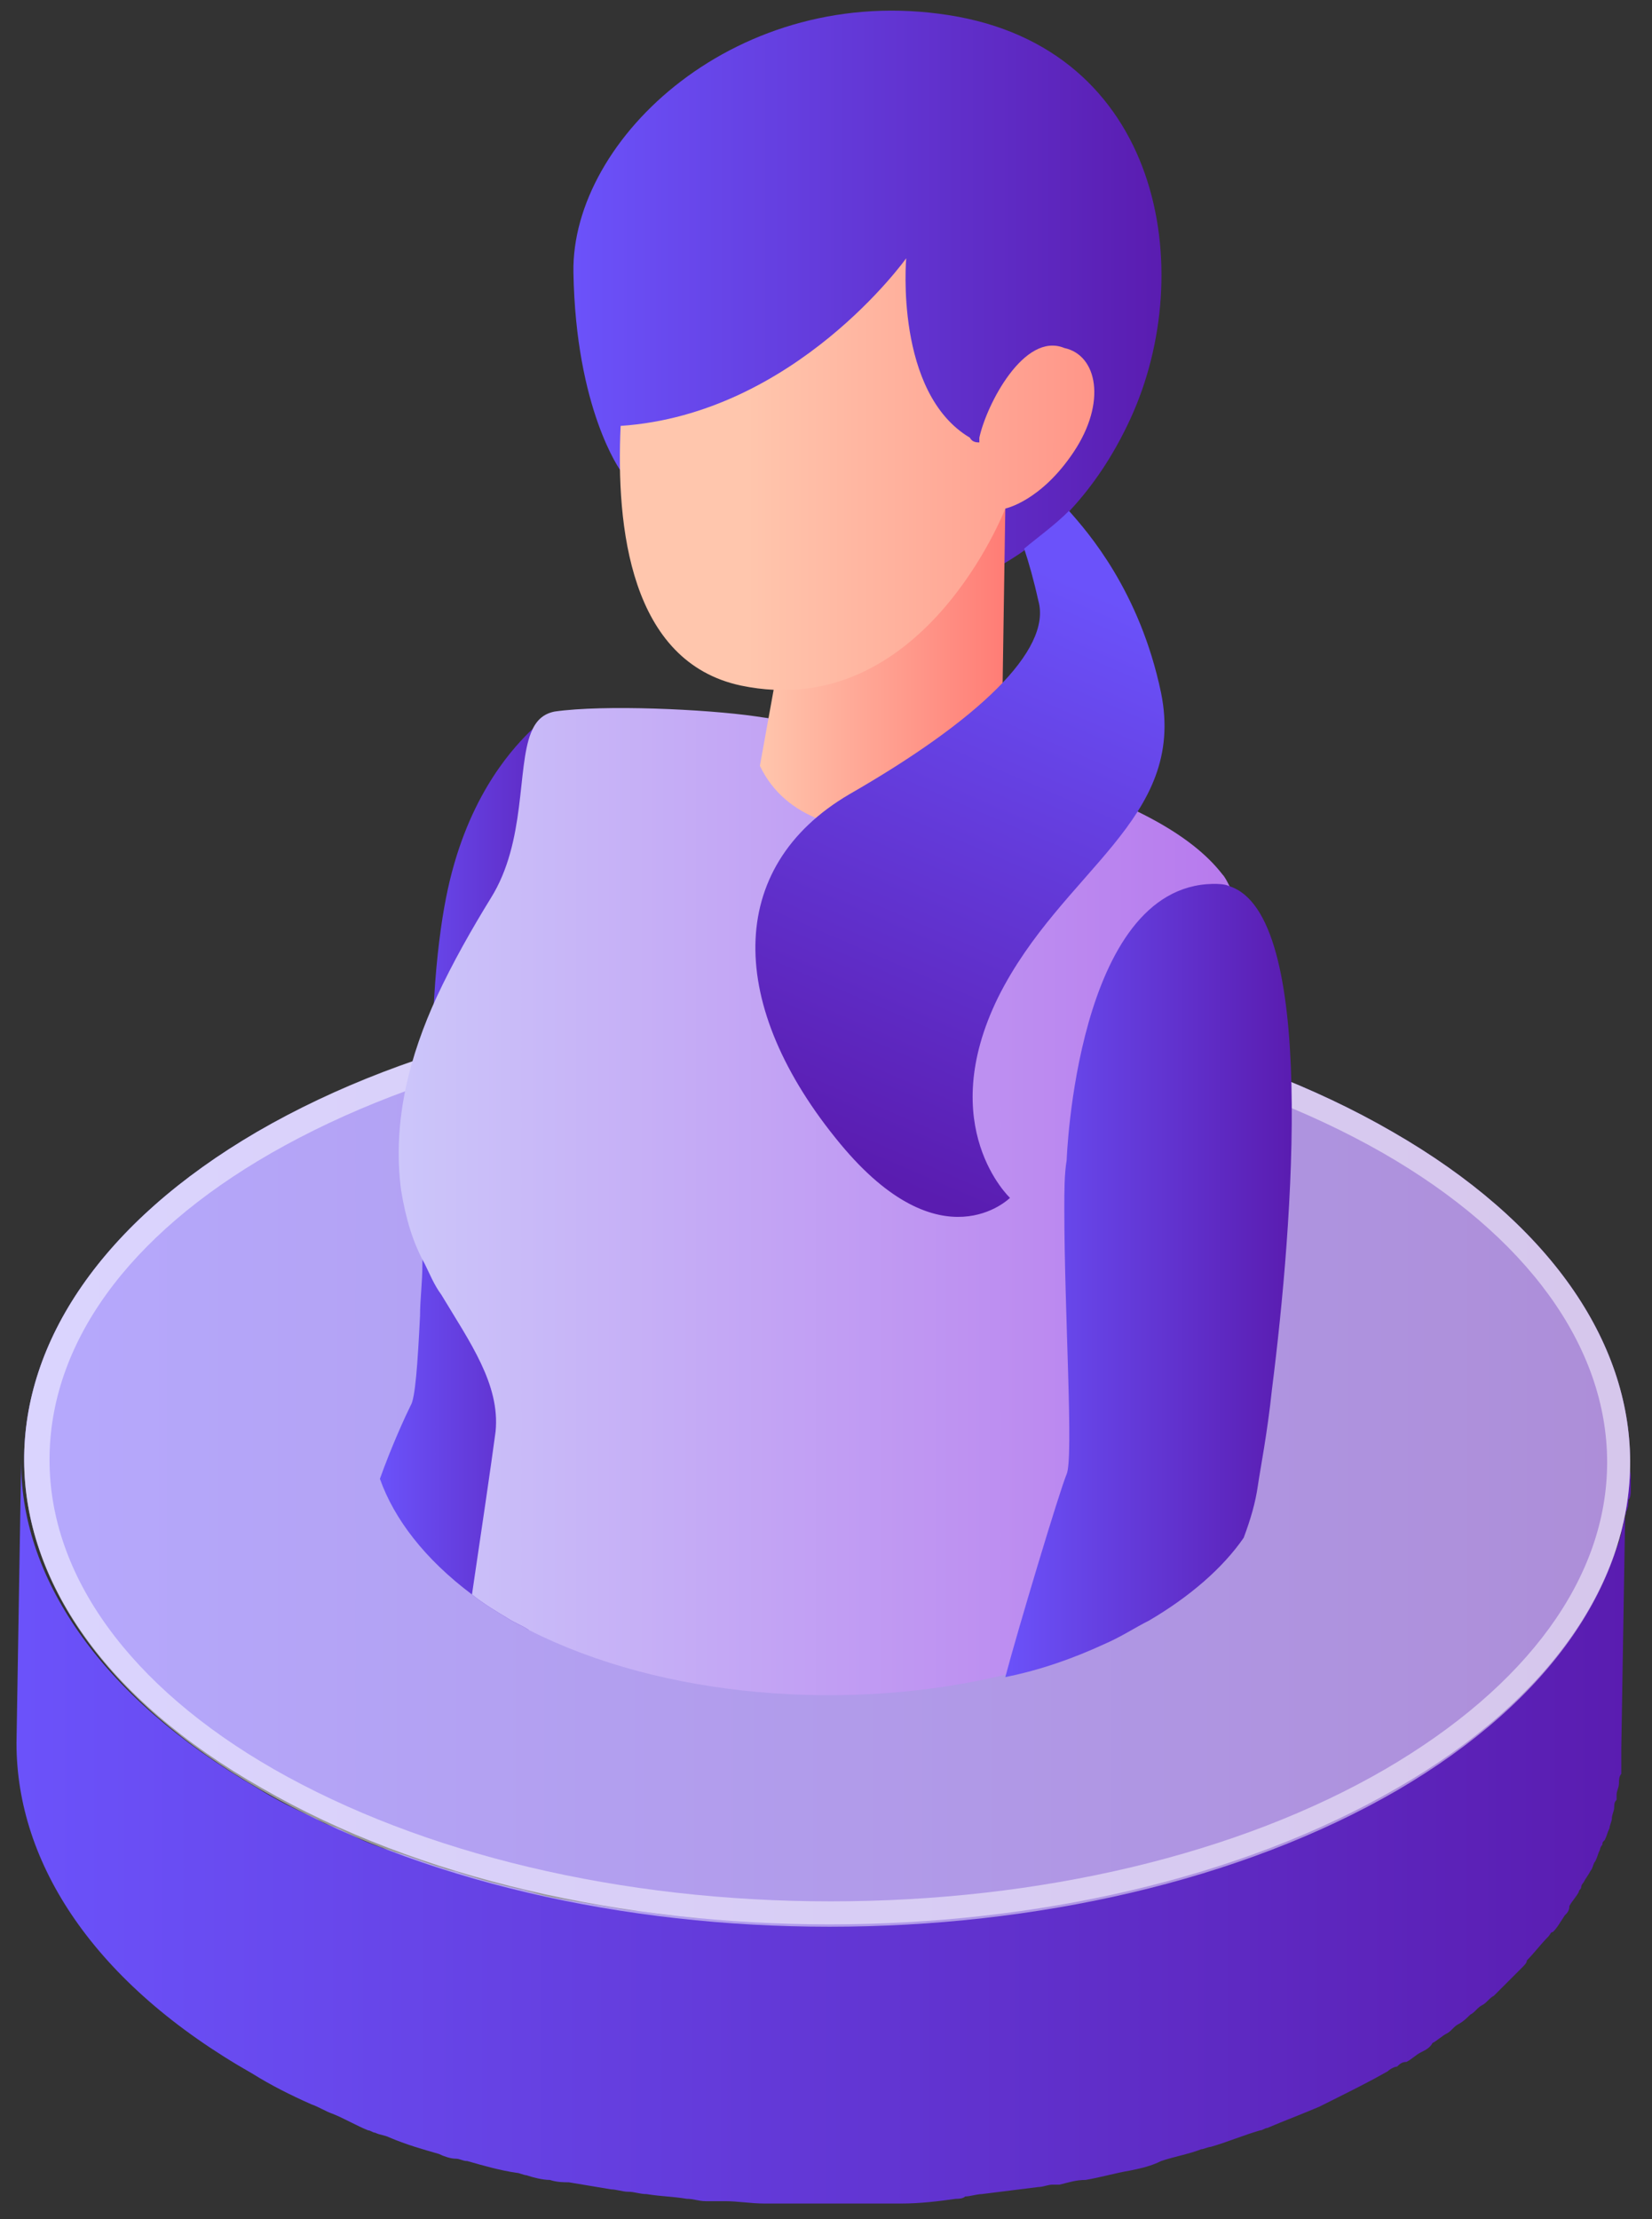
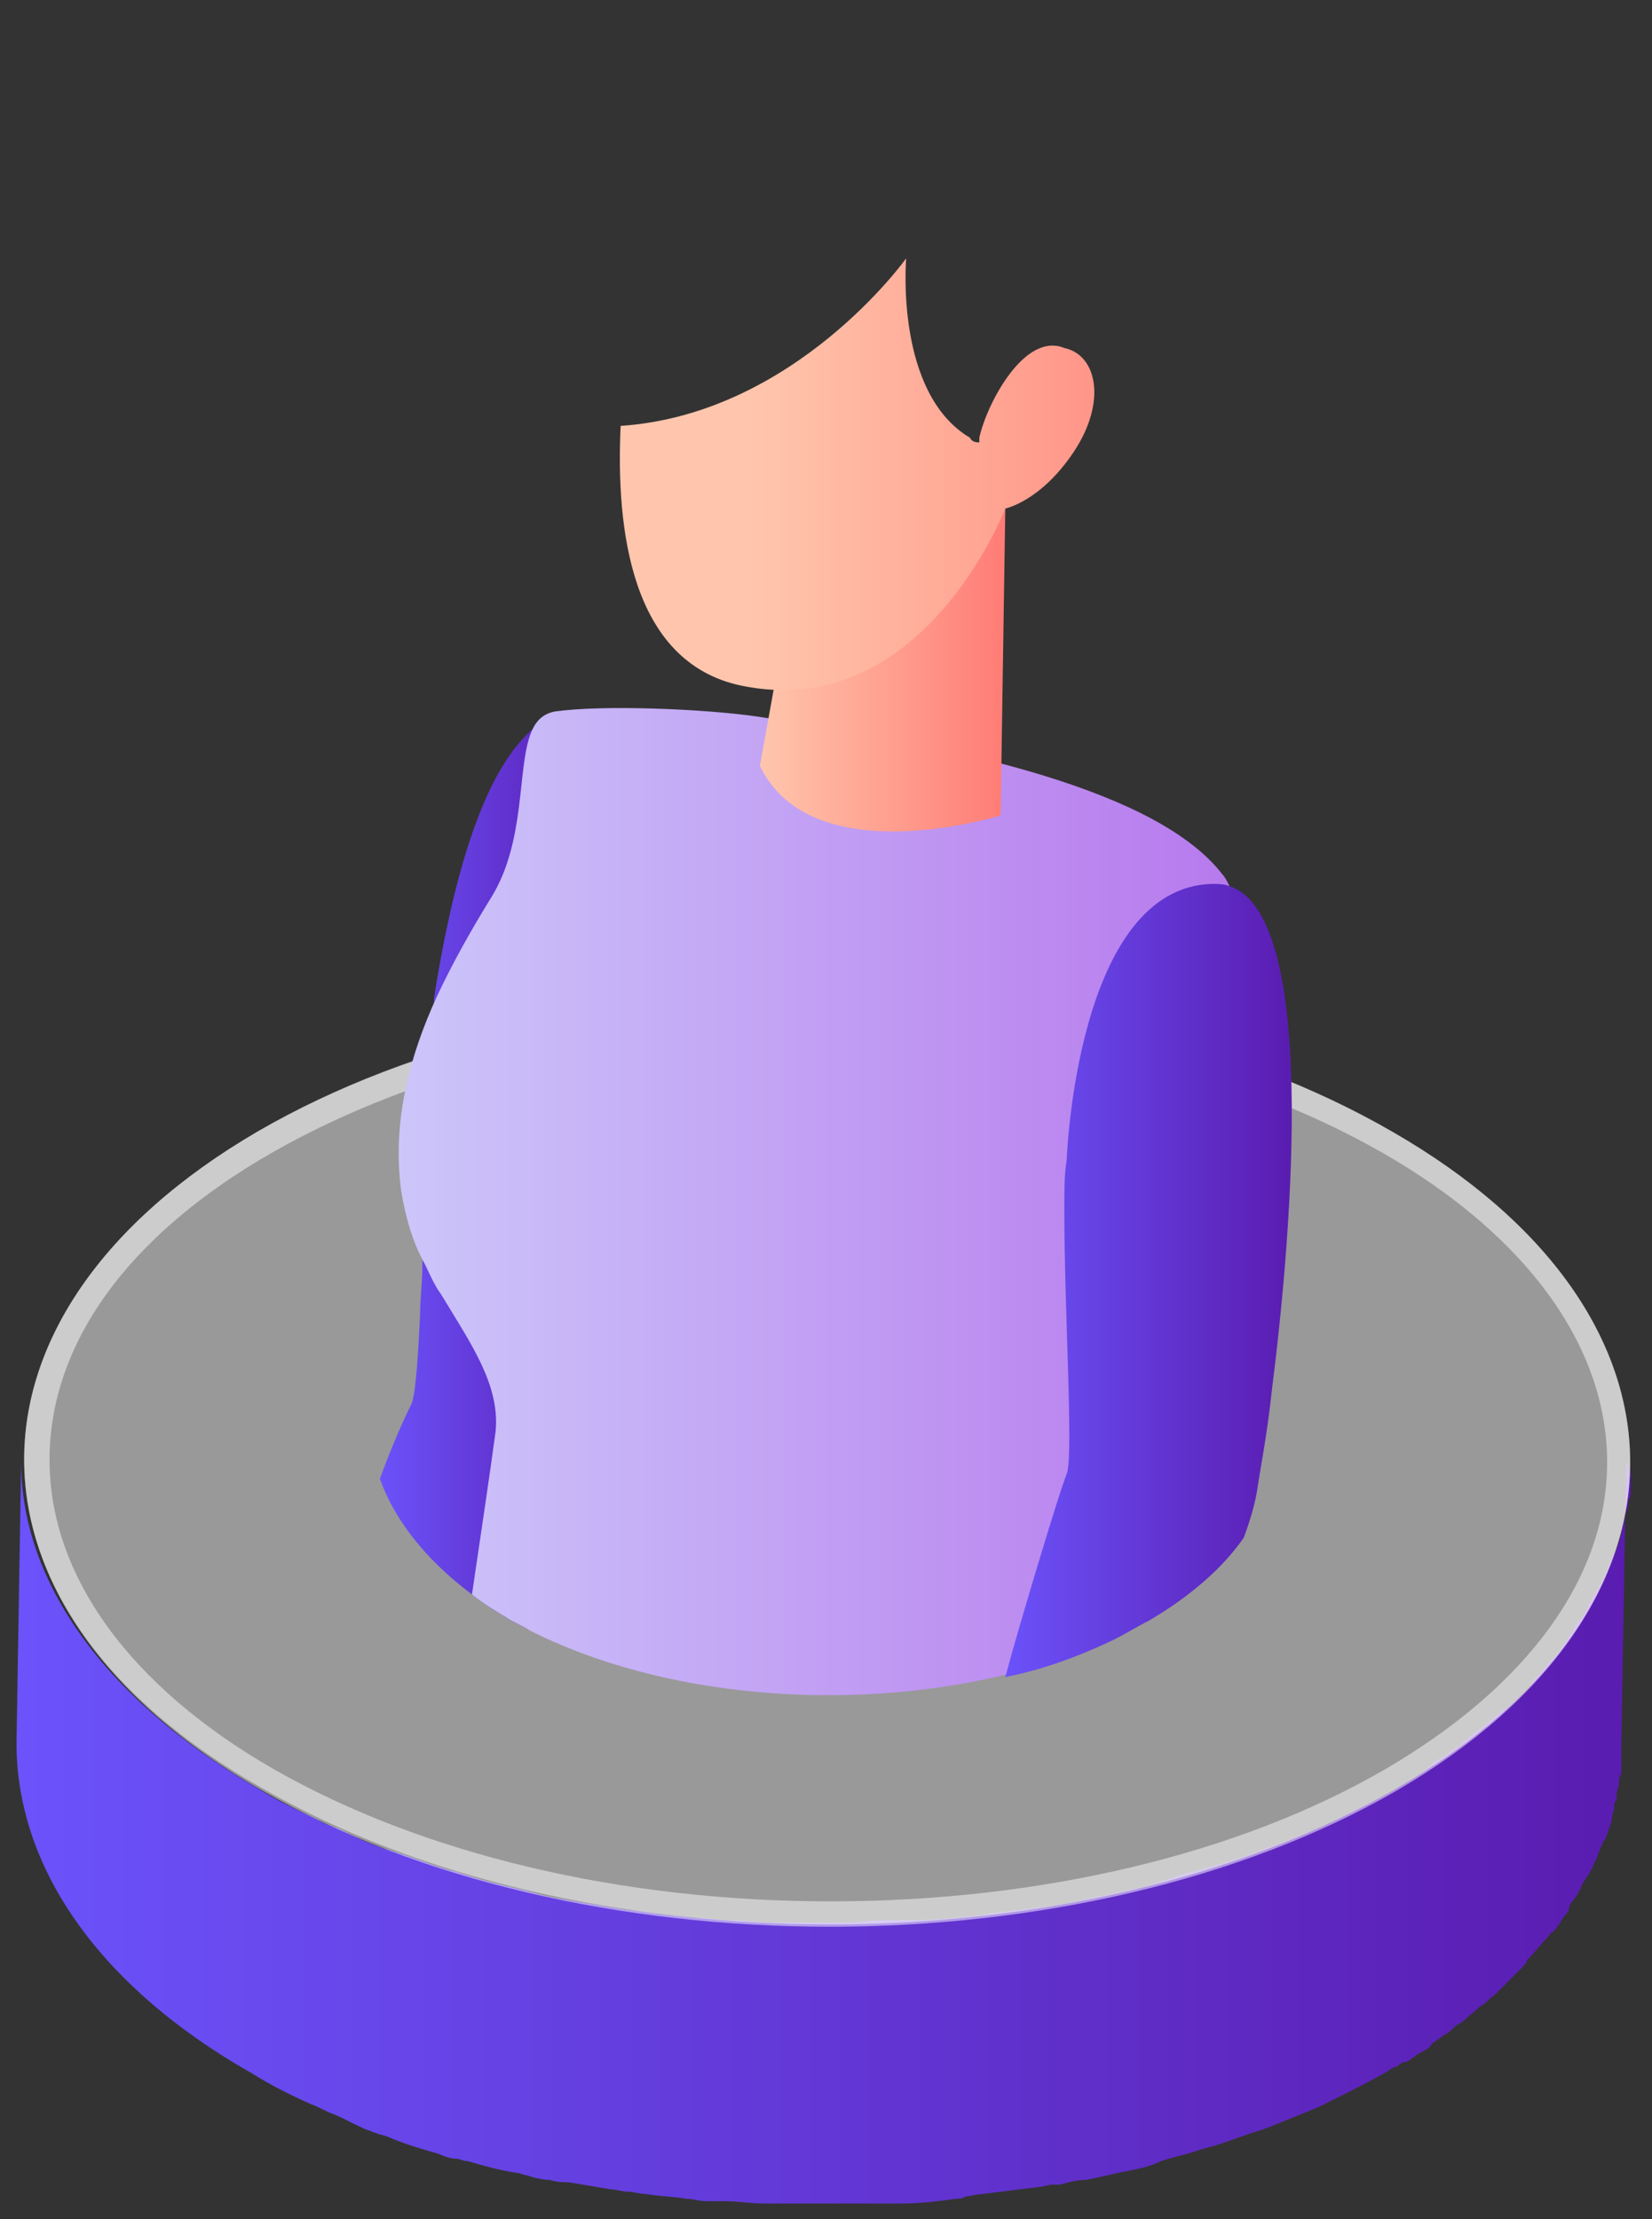
<svg xmlns="http://www.w3.org/2000/svg" width="70" height="94" viewBox="0 0 70 94" fill="none">
  <rect x="0" y="0" width="70" height="94" fill="#333333" stroke="none" />
  <path d="M69.099 62.641C69.099 62.841 69.099 62.941 69.099 63.141C69.099 63.241 69.099 63.441 68.999 63.541C68.999 63.741 68.999 63.841 68.899 64.041C68.899 64.241 68.799 64.341 68.799 64.441C68.799 64.641 68.699 64.741 68.699 64.941C68.699 65.041 68.599 65.241 68.599 65.341C68.499 65.541 68.499 65.641 68.399 65.841C68.299 65.941 68.299 66.141 68.199 66.241C68.099 66.441 68.099 66.541 67.999 66.741C67.899 66.841 67.899 67.041 67.799 67.141C67.699 67.341 67.599 67.441 67.499 67.641C67.399 67.741 67.299 67.941 67.299 68.041C67.199 68.241 67.099 68.441 66.899 68.641C66.799 68.741 66.699 68.841 66.699 69.041C66.499 69.241 66.399 69.441 66.199 69.741C66.099 69.841 66.099 69.941 65.999 70.041C65.699 70.341 65.399 70.741 65.099 71.041C64.999 71.141 64.899 71.241 64.899 71.341C64.699 71.641 64.399 71.841 64.099 72.141C63.999 72.241 63.899 72.341 63.699 72.441C63.499 72.541 63.399 72.741 63.199 72.841C62.999 72.941 62.899 73.141 62.699 73.241C62.499 73.341 62.299 73.541 62.199 73.641C61.999 73.741 61.899 73.941 61.699 74.041C61.499 74.141 61.299 74.341 61.099 74.441C60.899 74.541 60.699 74.641 60.599 74.841C60.399 74.941 60.199 75.141 59.999 75.241C59.699 75.441 59.499 75.541 59.199 75.741C58.499 76.141 57.699 76.541 56.899 76.941C56.699 77.041 56.499 77.141 56.299 77.241C55.599 77.541 54.899 77.841 54.099 78.141C53.999 78.141 53.899 78.241 53.799 78.241C52.999 78.541 52.199 78.841 51.399 79.041C50.799 79.241 50.199 79.341 49.699 79.541C49.299 79.641 48.799 79.841 48.399 79.941C47.799 80.041 47.199 80.241 46.499 80.341C45.999 80.441 45.599 80.541 45.099 80.641C44.899 80.641 44.699 80.741 44.499 80.741C43.699 80.841 42.899 80.941 42.099 81.041C41.899 81.041 41.599 81.141 41.399 81.141C40.499 81.241 39.599 81.341 38.599 81.341C38.399 81.341 38.299 81.341 38.099 81.341C37.499 81.341 36.899 81.341 36.199 81.441C35.599 81.441 34.999 81.441 34.299 81.441C33.799 81.441 33.299 81.441 32.699 81.441C32.099 81.441 31.599 81.341 30.999 81.341C30.499 81.341 29.999 81.241 29.399 81.241C28.799 81.141 28.299 81.141 27.699 81.041C27.199 80.941 26.699 80.941 26.199 80.841C25.599 80.741 24.999 80.641 24.399 80.541C23.799 80.441 23.099 80.341 22.499 80.141C22.399 80.141 22.199 80.041 22.099 80.041C21.199 79.841 20.399 79.641 19.499 79.341C19.299 79.241 18.999 79.241 18.799 79.141C18.099 78.941 17.399 78.641 16.699 78.441C16.499 78.341 16.299 78.341 16.099 78.241C15.499 78.041 14.899 77.741 14.299 77.441C13.999 77.341 13.699 77.241 13.399 77.041C12.499 76.641 11.699 76.241 10.899 75.741C4.199 71.841 0.799 66.741 0.899 61.741L0.699 73.841C0.699 78.941 3.999 84.041 10.699 87.841C11.499 88.341 12.299 88.741 13.199 89.141C13.499 89.241 13.799 89.441 14.099 89.541C14.599 89.741 15.099 90.041 15.599 90.241C15.699 90.241 15.799 90.341 15.899 90.341C16.099 90.441 16.299 90.441 16.499 90.541C17.199 90.841 17.899 91.041 18.599 91.241C18.799 91.341 19.099 91.441 19.299 91.441C19.499 91.441 19.599 91.541 19.799 91.541C20.499 91.741 21.199 91.941 21.899 92.041C21.999 92.041 22.199 92.141 22.299 92.141C22.599 92.241 22.999 92.341 23.299 92.341C23.599 92.441 23.899 92.441 24.099 92.441C24.699 92.541 25.299 92.641 25.899 92.741C26.099 92.741 26.399 92.841 26.599 92.841C26.899 92.841 27.099 92.941 27.399 92.941C27.999 93.041 28.499 93.041 29.099 93.141C29.399 93.141 29.599 93.241 29.899 93.241C30.199 93.241 30.399 93.241 30.699 93.241C31.299 93.241 31.799 93.341 32.399 93.341C32.699 93.341 32.999 93.341 33.299 93.341C33.499 93.341 33.799 93.341 33.999 93.341C34.599 93.341 35.199 93.341 35.899 93.341C36.199 93.341 36.499 93.341 36.799 93.341C37.099 93.341 37.399 93.341 37.699 93.341C37.899 93.341 37.999 93.341 38.199 93.341C38.999 93.341 39.799 93.241 40.499 93.141C40.599 93.141 40.799 93.141 40.899 93.041C41.099 93.041 41.399 92.941 41.599 92.941C42.399 92.841 43.199 92.741 43.999 92.641C44.199 92.641 44.399 92.541 44.599 92.541C44.699 92.541 44.799 92.541 44.899 92.541C45.299 92.441 45.599 92.341 45.999 92.341C46.599 92.241 47.299 92.041 47.899 91.941C48.399 91.841 48.799 91.741 49.199 91.541C49.799 91.341 50.399 91.241 50.899 91.041C50.999 91.041 51.199 90.941 51.299 90.941C51.999 90.741 52.699 90.441 53.399 90.241C53.499 90.241 53.599 90.141 53.699 90.141C54.399 89.841 55.199 89.541 55.899 89.241C56.099 89.141 56.299 89.041 56.499 88.941C57.299 88.541 58.099 88.141 58.799 87.741C58.899 87.641 59.099 87.541 59.199 87.541C59.299 87.441 59.399 87.341 59.599 87.341C59.799 87.241 59.999 87.041 60.199 86.941C60.399 86.841 60.599 86.741 60.699 86.541C60.899 86.441 61.099 86.241 61.299 86.141C61.499 86.041 61.599 85.841 61.799 85.741C61.999 85.641 62.199 85.441 62.299 85.341C62.499 85.241 62.599 85.041 62.799 84.941C62.999 84.841 63.099 84.641 63.299 84.541C63.399 84.441 63.399 84.441 63.499 84.341C63.599 84.241 63.599 84.241 63.699 84.141C63.999 83.841 64.199 83.641 64.499 83.341C64.599 83.241 64.699 83.141 64.699 83.041C64.999 82.741 65.299 82.341 65.599 82.041C65.699 81.941 65.699 81.841 65.799 81.841C65.999 81.641 66.099 81.441 66.299 81.141C66.399 81.041 66.499 80.941 66.499 80.741C66.599 80.541 66.799 80.341 66.899 80.141C66.899 80.041 66.999 80.041 66.999 79.941C66.999 79.841 67.099 79.741 67.099 79.741C67.199 79.541 67.299 79.441 67.399 79.241C67.499 79.141 67.499 78.941 67.599 78.841C67.699 78.641 67.699 78.541 67.799 78.341C67.799 78.241 67.899 78.141 67.899 78.141C67.899 78.041 67.899 78.041 67.999 77.941C68.099 77.741 68.099 77.641 68.199 77.441C68.199 77.341 68.299 77.141 68.299 77.041C68.299 76.841 68.399 76.741 68.399 76.541C68.399 76.441 68.399 76.341 68.499 76.241C68.499 76.141 68.499 76.141 68.499 76.041C68.499 75.841 68.599 75.741 68.599 75.541C68.599 75.441 68.599 75.241 68.699 75.141C68.699 74.941 68.699 74.841 68.699 74.641C68.699 74.541 68.699 74.441 68.699 74.341C68.699 74.241 68.699 74.141 68.699 74.041L68.899 61.941C69.099 62.241 69.099 62.441 69.099 62.641Z" fill="url(#paint0_linear_973_17)" />
-   <path d="M58.999 47.941C45.699 40.241 24.199 40.241 10.899 47.941C-2.301 55.641 -2.301 68.141 11.099 75.741C24.399 83.441 45.899 83.441 59.199 75.741C72.399 68.141 72.399 55.641 58.999 47.941Z" fill="url(#paint1_linear_973_17)" />
  <path opacity="0.5" d="M58.999 47.941C45.699 40.241 24.199 40.241 10.899 47.941C-2.301 55.641 -2.301 68.141 11.099 75.741C24.399 83.441 45.899 83.441 59.199 75.741C72.399 68.141 72.399 55.641 58.999 47.941Z" fill="white" />
  <path opacity="0.5" d="M58.999 47.941C45.699 40.241 24.099 40.241 10.899 47.941C-2.301 55.641 -2.301 68.141 11.099 75.841C24.399 83.541 45.899 83.541 59.199 75.841C72.399 68.141 72.399 55.641 58.999 47.941ZM58.699 74.941C52.499 78.541 44.099 80.541 35.199 80.541C26.299 80.541 17.899 78.541 11.599 74.941C5.499 71.441 2.099 66.741 2.099 61.841C2.099 56.941 5.399 52.341 11.499 48.841C17.799 45.241 26.099 43.241 34.999 43.241C43.899 43.241 52.299 45.241 58.599 48.841C64.699 52.341 68.099 57.041 68.099 61.941C68.099 66.841 64.699 71.441 58.699 74.941Z" fill="white" />
-   <path d="M25.398 60.441C25.498 60.841 23.598 66.341 22.398 69.041C22.098 68.841 21.798 68.741 21.498 68.541C20.998 68.241 20.498 67.941 19.998 67.541C17.998 66.041 16.698 64.341 16.098 62.641C16.598 61.241 17.198 59.941 17.398 59.541C17.598 59.241 17.698 57.741 17.798 55.741C17.798 55.041 17.898 54.341 17.898 53.541C17.998 50.041 18.198 45.641 18.398 42.241C18.498 40.541 18.698 39.041 18.898 38.041C19.698 33.941 21.598 31.841 22.398 31.041C22.698 30.741 22.898 30.641 22.898 30.641C22.898 30.641 24.098 38.741 24.398 39.941C24.698 41.141 24.398 44.641 24.598 45.241C24.798 45.741 24.898 48.741 24.998 51.241C24.998 51.941 25.098 52.541 25.098 53.141C25.298 55.441 25.298 59.941 25.398 60.441Z" fill="url(#paint2_linear_973_17)" />
+   <path d="M25.398 60.441C25.498 60.841 23.598 66.341 22.398 69.041C22.098 68.841 21.798 68.741 21.498 68.541C20.998 68.241 20.498 67.941 19.998 67.541C17.998 66.041 16.698 64.341 16.098 62.641C16.598 61.241 17.198 59.941 17.398 59.541C17.598 59.241 17.698 57.741 17.798 55.741C17.798 55.041 17.898 54.341 17.898 53.541C17.998 50.041 18.198 45.641 18.398 42.241C19.698 33.941 21.598 31.841 22.398 31.041C22.698 30.741 22.898 30.641 22.898 30.641C22.898 30.641 24.098 38.741 24.398 39.941C24.698 41.141 24.398 44.641 24.598 45.241C24.798 45.741 24.898 48.741 24.998 51.241C24.998 51.941 25.098 52.541 25.098 53.141C25.298 55.441 25.298 59.941 25.398 60.441Z" fill="url(#paint2_linear_973_17)" />
  <path d="M49.099 53.241C47.999 56.741 46.999 59.941 46.799 61.641C46.599 63.541 46.699 66.641 46.799 69.541C45.499 70.141 44.099 70.641 42.599 70.941C35.999 72.541 28.099 71.941 22.399 69.041C22.099 68.841 21.799 68.741 21.499 68.541C20.999 68.241 20.499 67.941 19.999 67.541C20.399 64.841 20.799 62.141 20.999 60.641C21.199 58.641 19.899 56.841 18.699 54.841C18.399 54.441 18.199 53.941 17.999 53.541C17.499 52.641 17.199 51.641 16.999 50.441C16.599 47.441 17.399 44.641 18.499 42.241C19.199 40.741 19.999 39.341 20.799 38.041C22.299 35.641 21.899 32.541 22.499 31.041C22.699 30.541 22.999 30.241 23.499 30.141C25.599 29.841 29.899 30.041 31.999 30.341C40.999 31.641 49.099 33.541 51.799 37.041C51.899 37.141 51.999 37.341 52.099 37.541C53.199 40.241 50.999 47.241 49.099 53.241Z" fill="url(#paint3_linear_973_17)" />
-   <path d="M26.298 19.941C26.298 19.941 24.398 17.341 24.298 11.541C24.198 5.841 31.298 -0.759 40.198 0.641C49.198 2.041 50.798 11.441 47.898 17.741C44.998 24.041 39.698 25.541 36.498 25.541C33.298 25.541 27.698 22.341 26.298 19.941Z" fill="url(#paint4_linear_973_17)" />
  <path d="M42.599 21.441L42.399 34.541C42.399 34.541 34.399 37.041 32.199 32.441L33.699 24.141L42.599 21.441Z" fill="url(#paint5_linear_973_17)" />
  <path d="M45.498 19.141C44.098 21.241 42.598 21.541 42.598 21.541C42.598 21.541 39.098 30.641 31.398 29.041C26.698 28.041 26.098 22.341 26.298 18.041C33.698 17.541 38.398 10.941 38.398 10.941C38.398 10.941 37.898 16.641 41.098 18.541C41.198 18.741 41.398 18.741 41.498 18.741C41.498 18.741 41.498 18.641 41.498 18.541C41.798 17.141 43.398 14.041 45.098 14.741C46.498 15.041 46.898 17.041 45.498 19.141Z" fill="url(#paint6_linear_973_17)" />
-   <path d="M42.796 50.741C42.796 50.741 39.896 53.641 35.596 48.441C30.796 42.641 30.696 36.741 35.996 33.641C41.396 30.541 44.596 27.541 43.996 25.441C43.796 24.541 43.596 23.841 43.396 23.241C43.996 22.741 44.696 22.241 45.296 21.641C46.096 22.541 48.296 25.041 49.196 29.341C50.296 34.741 44.996 36.841 42.296 42.241C39.596 47.741 42.796 50.741 42.796 50.741Z" fill="url(#paint7_linear_973_17)" />
  <path d="M53.898 58.841C53.698 60.741 53.398 62.241 53.298 62.941C53.198 63.641 52.998 64.341 52.698 65.141C51.798 66.441 50.398 67.641 48.698 68.641C48.098 68.941 47.498 69.341 46.798 69.641C45.498 70.241 44.098 70.741 42.598 71.041C43.098 69.141 44.898 63.141 45.198 62.441C45.498 61.741 45.098 55.541 45.098 51.241C45.098 50.441 45.098 49.741 45.198 49.141C45.198 49.141 45.598 37.541 51.398 37.441C51.598 37.441 51.898 37.441 52.098 37.541C55.798 38.741 54.798 51.741 53.898 58.841Z" fill="url(#paint8_linear_973_17)" />
  <defs>
    <linearGradient id="paint0_linear_973_17" x1="0.848" y1="77.747" x2="69.076" y2="77.747" gradientUnits="userSpaceOnUse">
      <stop stop-color="#6B52FA" />
      <stop offset="1" stop-color="#5A1CB0" />
    </linearGradient>
    <linearGradient id="paint1_linear_973_17" x1="1.078" y1="61.908" x2="69.075" y2="61.908" gradientUnits="userSpaceOnUse">
      <stop stop-color="#6B52FA" />
      <stop offset="1" stop-color="#5A1CB0" />
    </linearGradient>
    <linearGradient id="paint2_linear_973_17" x1="16.127" y1="49.852" x2="25.37" y2="49.852" gradientUnits="userSpaceOnUse">
      <stop stop-color="#6B52FA" />
      <stop offset="1" stop-color="#5A1CB0" />
    </linearGradient>
    <linearGradient id="paint3_linear_973_17" x1="16.8" y1="50.897" x2="52.324" y2="50.897" gradientUnits="userSpaceOnUse">
      <stop stop-color="#CCC6FA" />
      <stop offset="1" stop-color="#B779ED" />
    </linearGradient>
    <linearGradient id="paint4_linear_973_17" x1="24.349" y1="13.059" x2="49.297" y2="13.059" gradientUnits="userSpaceOnUse">
      <stop stop-color="#6B52FA" />
      <stop offset="1" stop-color="#5A1CB0" />
    </linearGradient>
    <linearGradient id="paint5_linear_973_17" x1="32.168" y1="28.368" x2="42.595" y2="28.368" gradientUnits="userSpaceOnUse">
      <stop stop-color="#FFC6AD" />
      <stop offset="1" stop-color="#FF7C75" />
    </linearGradient>
    <linearGradient id="paint6_linear_973_17" x1="31.648" y1="20.018" x2="54.231" y2="20.018" gradientUnits="userSpaceOnUse">
      <stop stop-color="#FFC6AD" />
      <stop offset="1" stop-color="#FF7C75" />
    </linearGradient>
    <linearGradient id="paint7_linear_973_17" x1="45.981" y1="24.894" x2="35.51" y2="49.047" gradientUnits="userSpaceOnUse">
      <stop stop-color="#6B52FA" />
      <stop offset="1" stop-color="#5A1CB0" />
    </linearGradient>
    <linearGradient id="paint8_linear_973_17" x1="42.577" y1="54.171" x2="54.731" y2="54.171" gradientUnits="userSpaceOnUse">
      <stop stop-color="#6B52FA" />
      <stop offset="1" stop-color="#5A1CB0" />
    </linearGradient>
  </defs>
</svg>